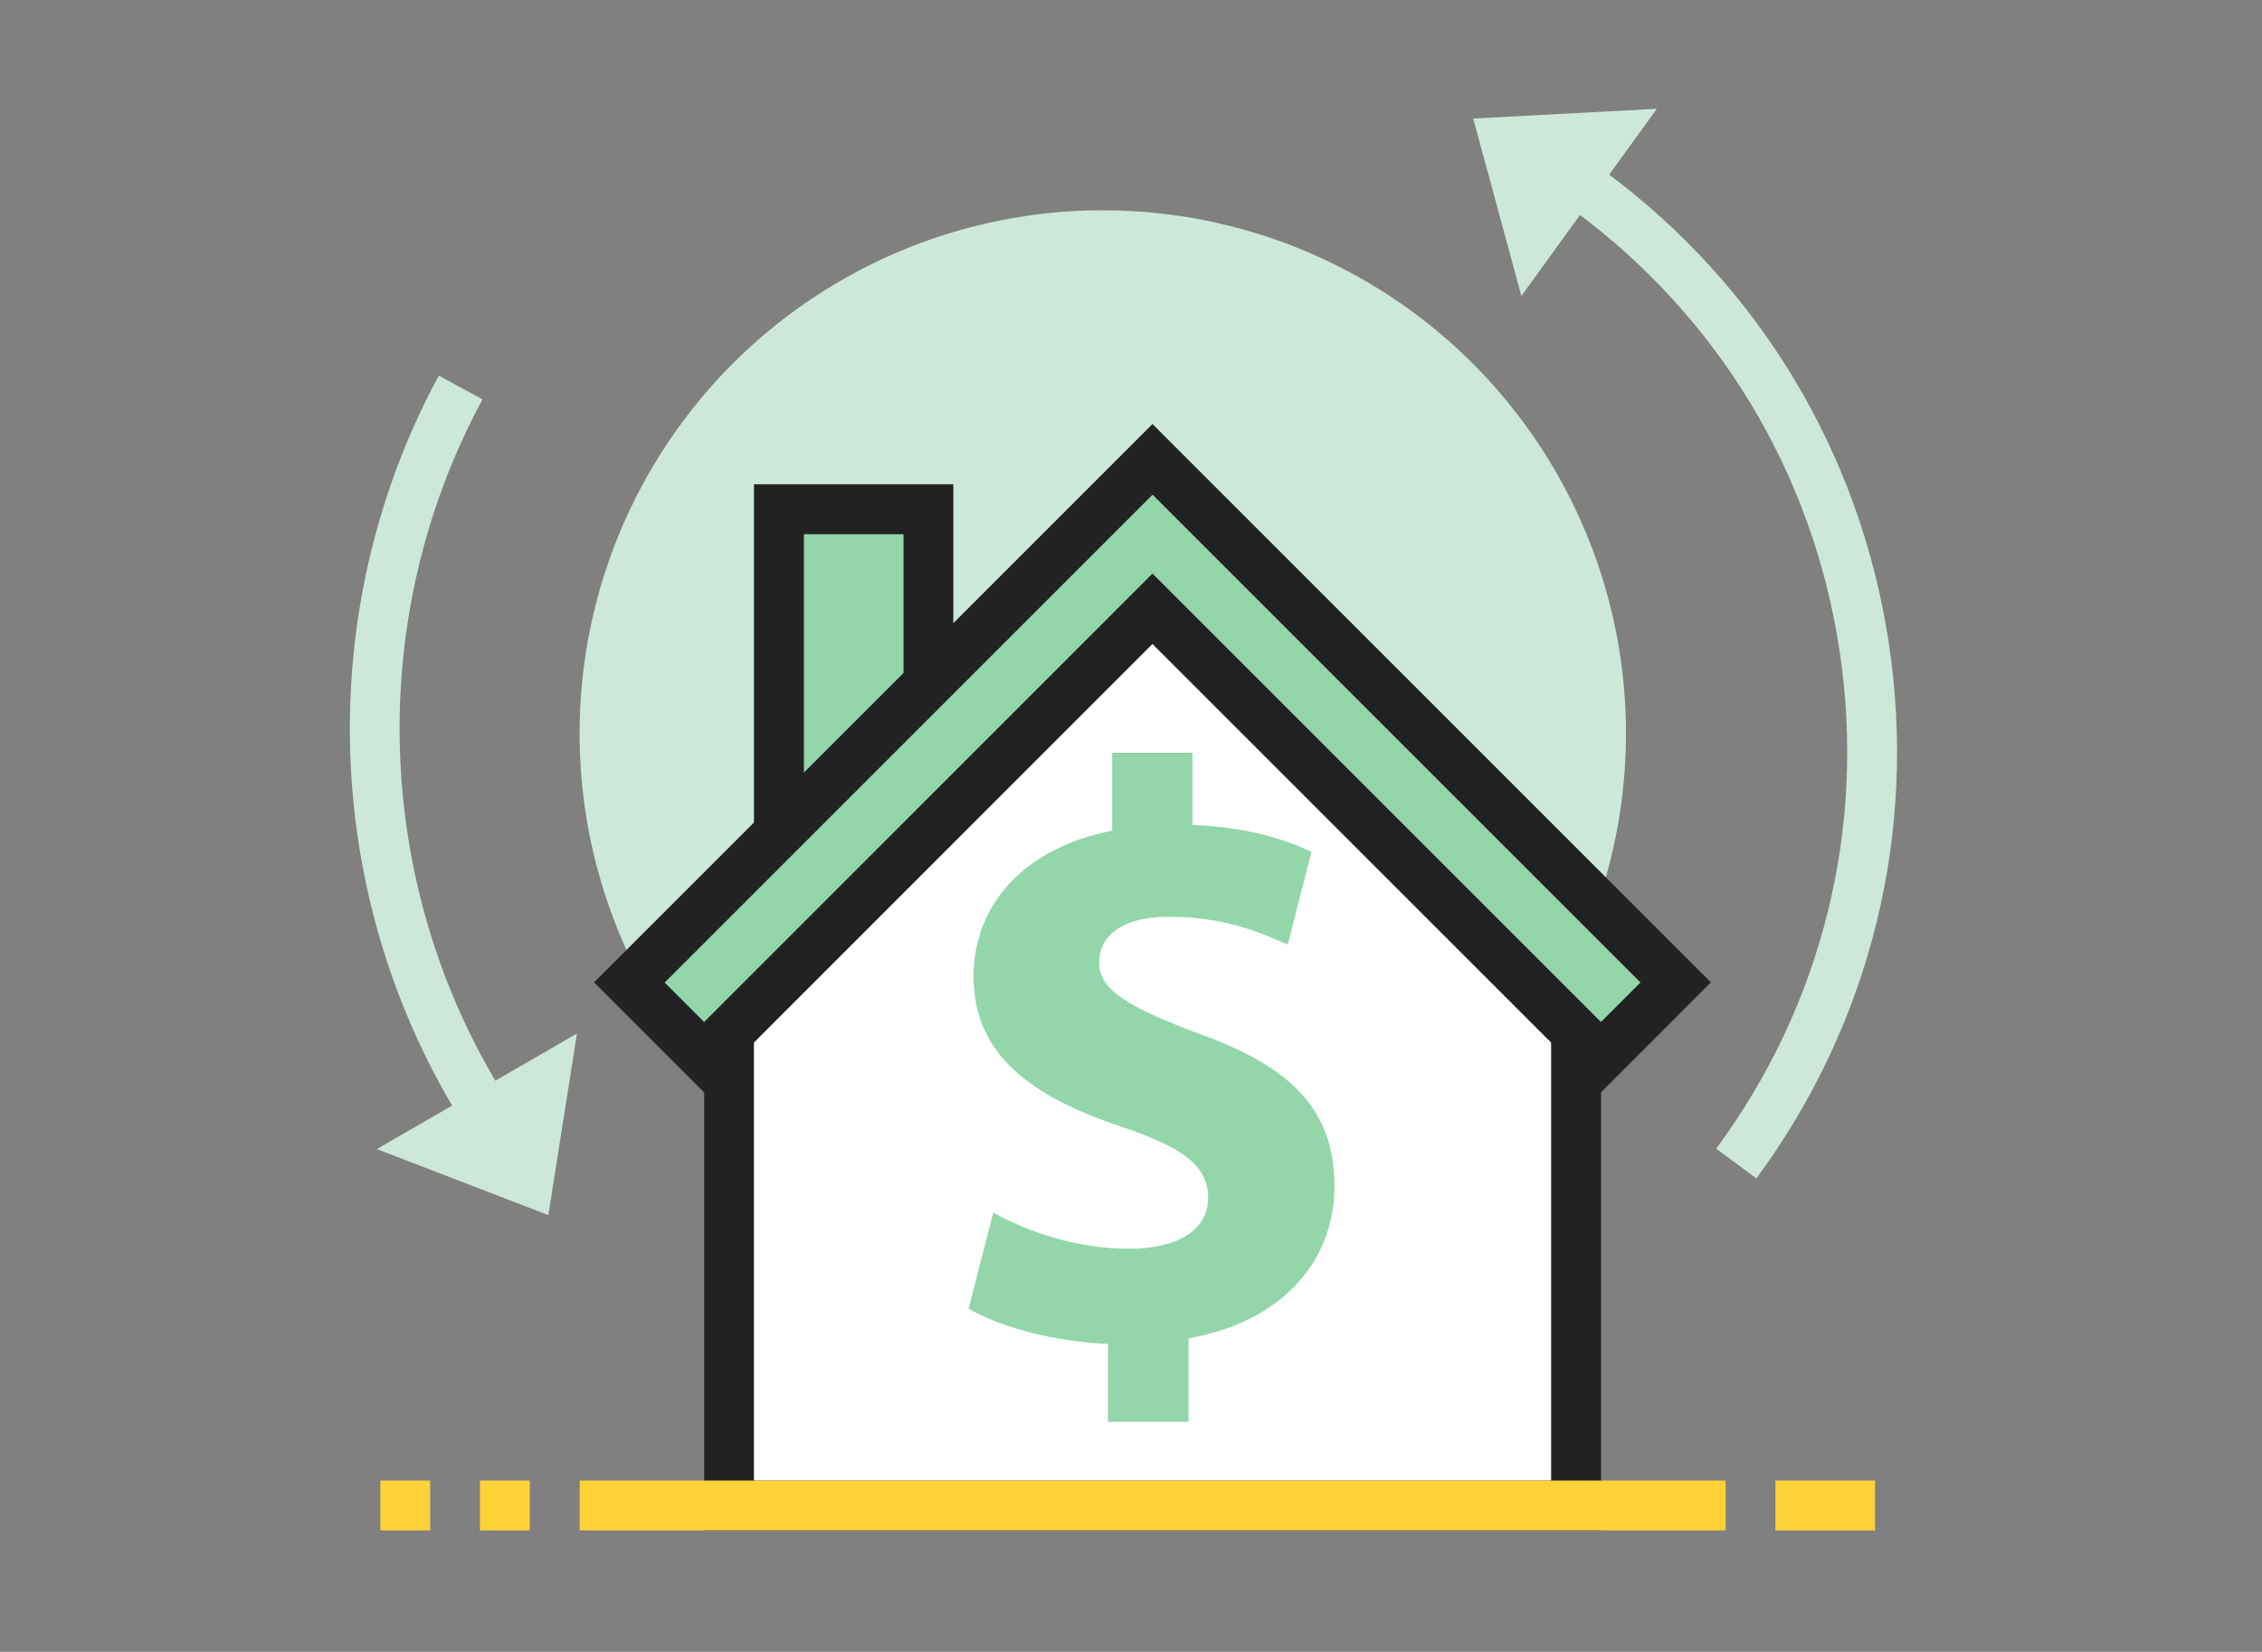
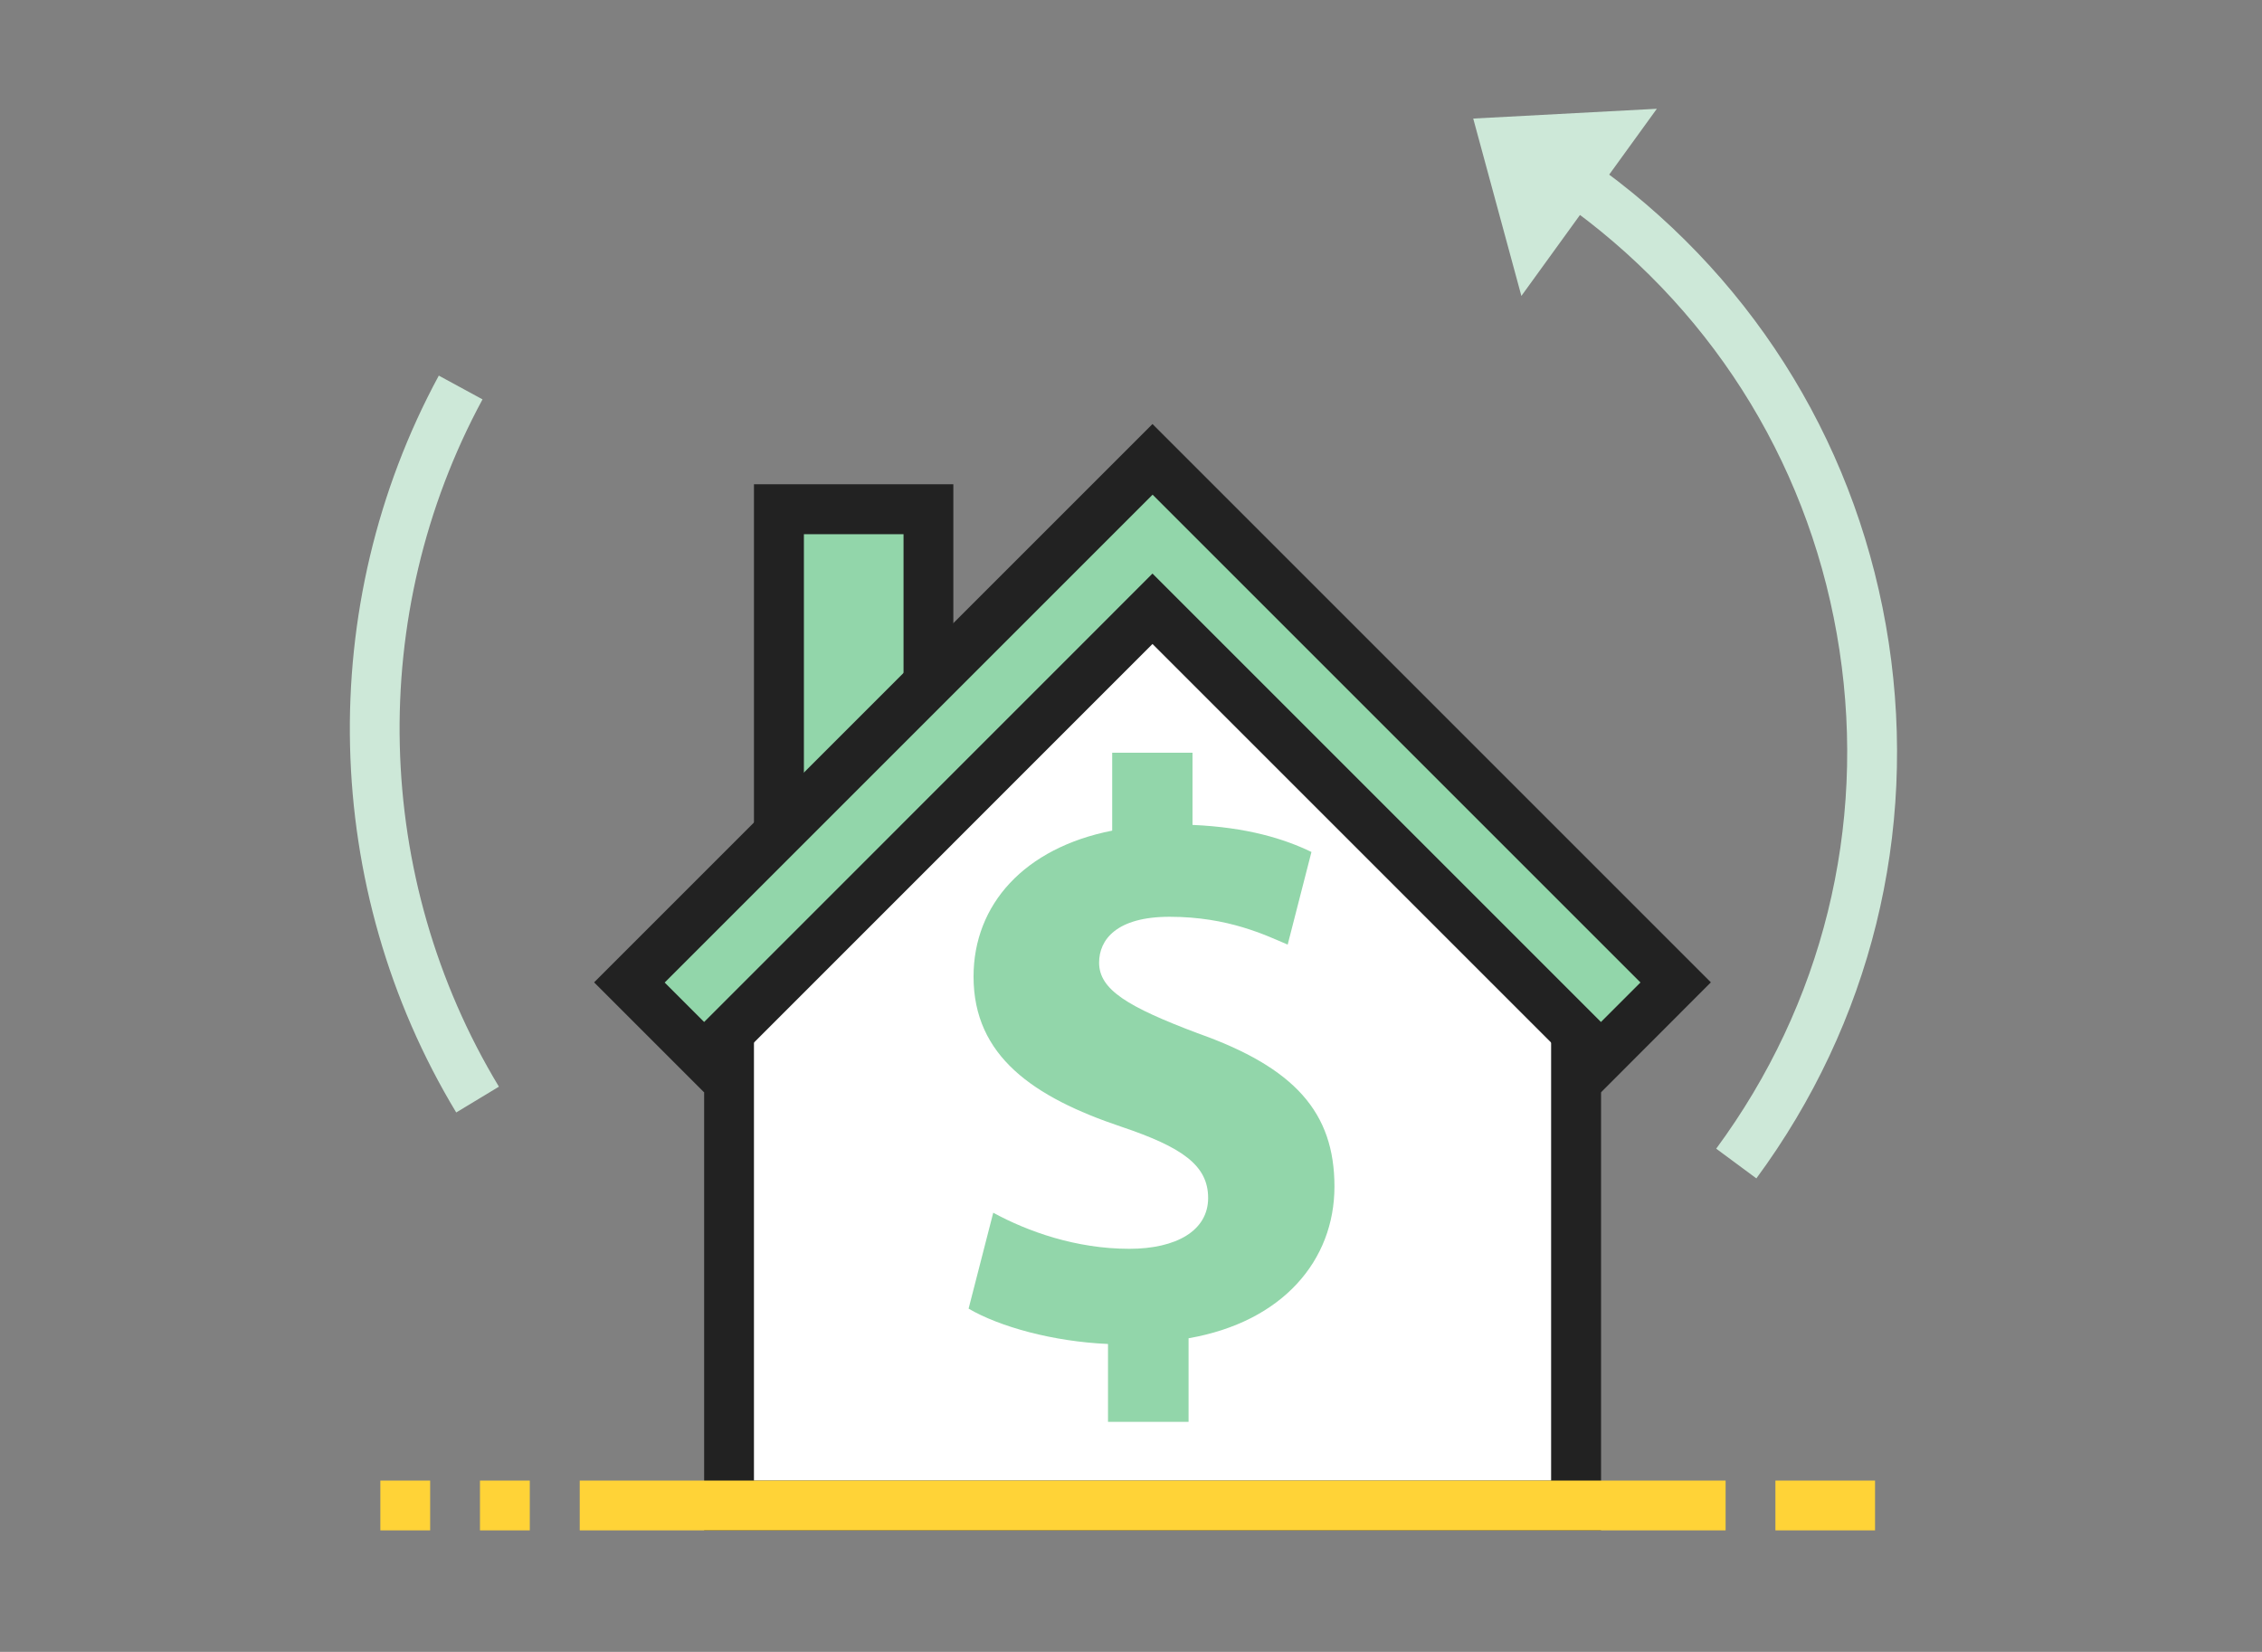
<svg xmlns="http://www.w3.org/2000/svg" id="Layer_1" data-name="Layer 1" viewBox="0 0 178 130">
  <rect x="0" y="0" width="178" height="130" fill="#808080" stroke="none" />
  <defs>
    <style>
      .cls-1 {
        fill: #222;
      }

      .cls-1, .cls-2, .cls-3, .cls-4, .cls-5 {
        stroke-width: 0px;
      }

      .cls-2 {
        fill: #cde8d8;
      }

      .cls-3 {
        fill: #ffd337;
      }

      .cls-4 {
        fill: #92d6aa;
      }

      .cls-5 {
        fill: #fff;
      }
    </style>
  </defs>
  <g id="Layer_1-2" data-name="Layer 1">
    <g>
      <g>
        <g>
          <path class="cls-2" d="M35.9,87.55c-10.65-17.65-11.17-39.87-1.37-57.99l3.44,1.87c-9.14,16.9-8.65,37.63,1.29,54.09l-3.36,2.03Z" />
-           <circle class="cls-2" cx="86.78" cy="57.72" r="41.17" />
          <path class="cls-2" d="M138.2,92.73l-3.15-2.33c8.37-11.35,11.82-25.29,9.7-39.23-2.11-13.94-9.53-26.23-20.88-34.6l2.33-3.15c12.19,8.98,20.16,22.19,22.43,37.17,2.27,14.99-1.43,29.95-10.42,42.15Z" />
          <g>
            <rect class="cls-4" x="61.29" y="40.07" width="11.76" height="21.56" />
            <path class="cls-1" d="M75.02,63.6l-15.69,1.49v-26.98h15.69s0,25.49,0,25.49ZM63.26,61.64l7.84-1.96v-17.64h-7.84v19.6Z" />
          </g>
          <g>
            <path class="cls-5" d="M124.02,118.48H57.37v-41.75c11.76-13.27,18.8-20.98,32.07-34.7h.31c13.27,13.72,20.55,21.43,34.28,34.7,0,0,0,41.75,0,41.75Z" />
            <path class="cls-1" d="M125.98,120.44H55.41v-44.45l.49-.56c11.56-13.03,18.58-20.75,32.13-34.77l.58-.6h1.66l.88.6,5.58,5.77c9.87,10.23,17,17.62,28.66,28.88l.6.58v44.54h0ZM59.33,116.52h62.73v-38.96c-11.35-10.99-18.43-18.32-28.16-28.41l-4.31-4.46c-12.5,12.96-19.39,20.53-30.26,32.78,0,0,0,39.05,0,39.05Z" />
          </g>
          <g>
            <polygon class="cls-4" points="90.7 36.15 49.53 77.32 55.41 83.2 90.7 47.91 125.98 83.2 131.86 77.32 90.7 36.15" />
            <path class="cls-1" d="M125.98,85.97l-35.29-35.29-35.28,35.29-8.66-8.66,43.94-43.94,43.94,43.94s-8.65,8.66-8.65,8.66ZM52.3,77.32l3.11,3.11,35.28-35.29,35.29,35.29,3.11-3.11-38.39-38.39s-38.39,38.39-38.39,38.39Z" />
          </g>
          <rect class="cls-3" x="45.62" y="116.52" width="90.17" height="3.92" />
          <rect class="cls-3" x="37.77" y="116.52" width="3.92" height="3.92" />
          <rect class="cls-3" x="29.93" y="116.52" width="3.92" height="3.92" />
          <rect class="cls-3" x="139.71" y="116.52" width="7.84" height="3.92" />
        </g>
        <path class="cls-4" d="M87.19,111.9v-6.13c-4.33-.19-8.52-1.35-10.97-2.78l1.94-7.55c2.71,1.48,6.52,2.84,10.71,2.84,3.68,0,6.2-1.42,6.2-4s-2.06-4-6.84-5.61c-6.9-2.32-11.62-5.55-11.62-11.81,0-5.68,4-10.13,10.91-11.49v-6.13h6.32v5.68c4.32.19,7.23,1.1,9.36,2.13l-1.87,7.29c-1.68-.71-4.65-2.19-9.29-2.19-4.19,0-5.55,1.81-5.55,3.61,0,2.13,2.26,3.48,7.74,5.55,7.68,2.71,10.78,6.26,10.78,12.07s-4.07,10.65-11.48,11.94v6.58h-6.32,0Z" />
      </g>
-       <polygon class="cls-2" points="43.15 95.63 45.4 81.34 29.65 90.43 43.15 95.63" />
      <polygon class="cls-2" points="115.93 9.33 119.72 23.29 130.38 8.56 115.93 9.33" />
    </g>
  </g>
</svg>